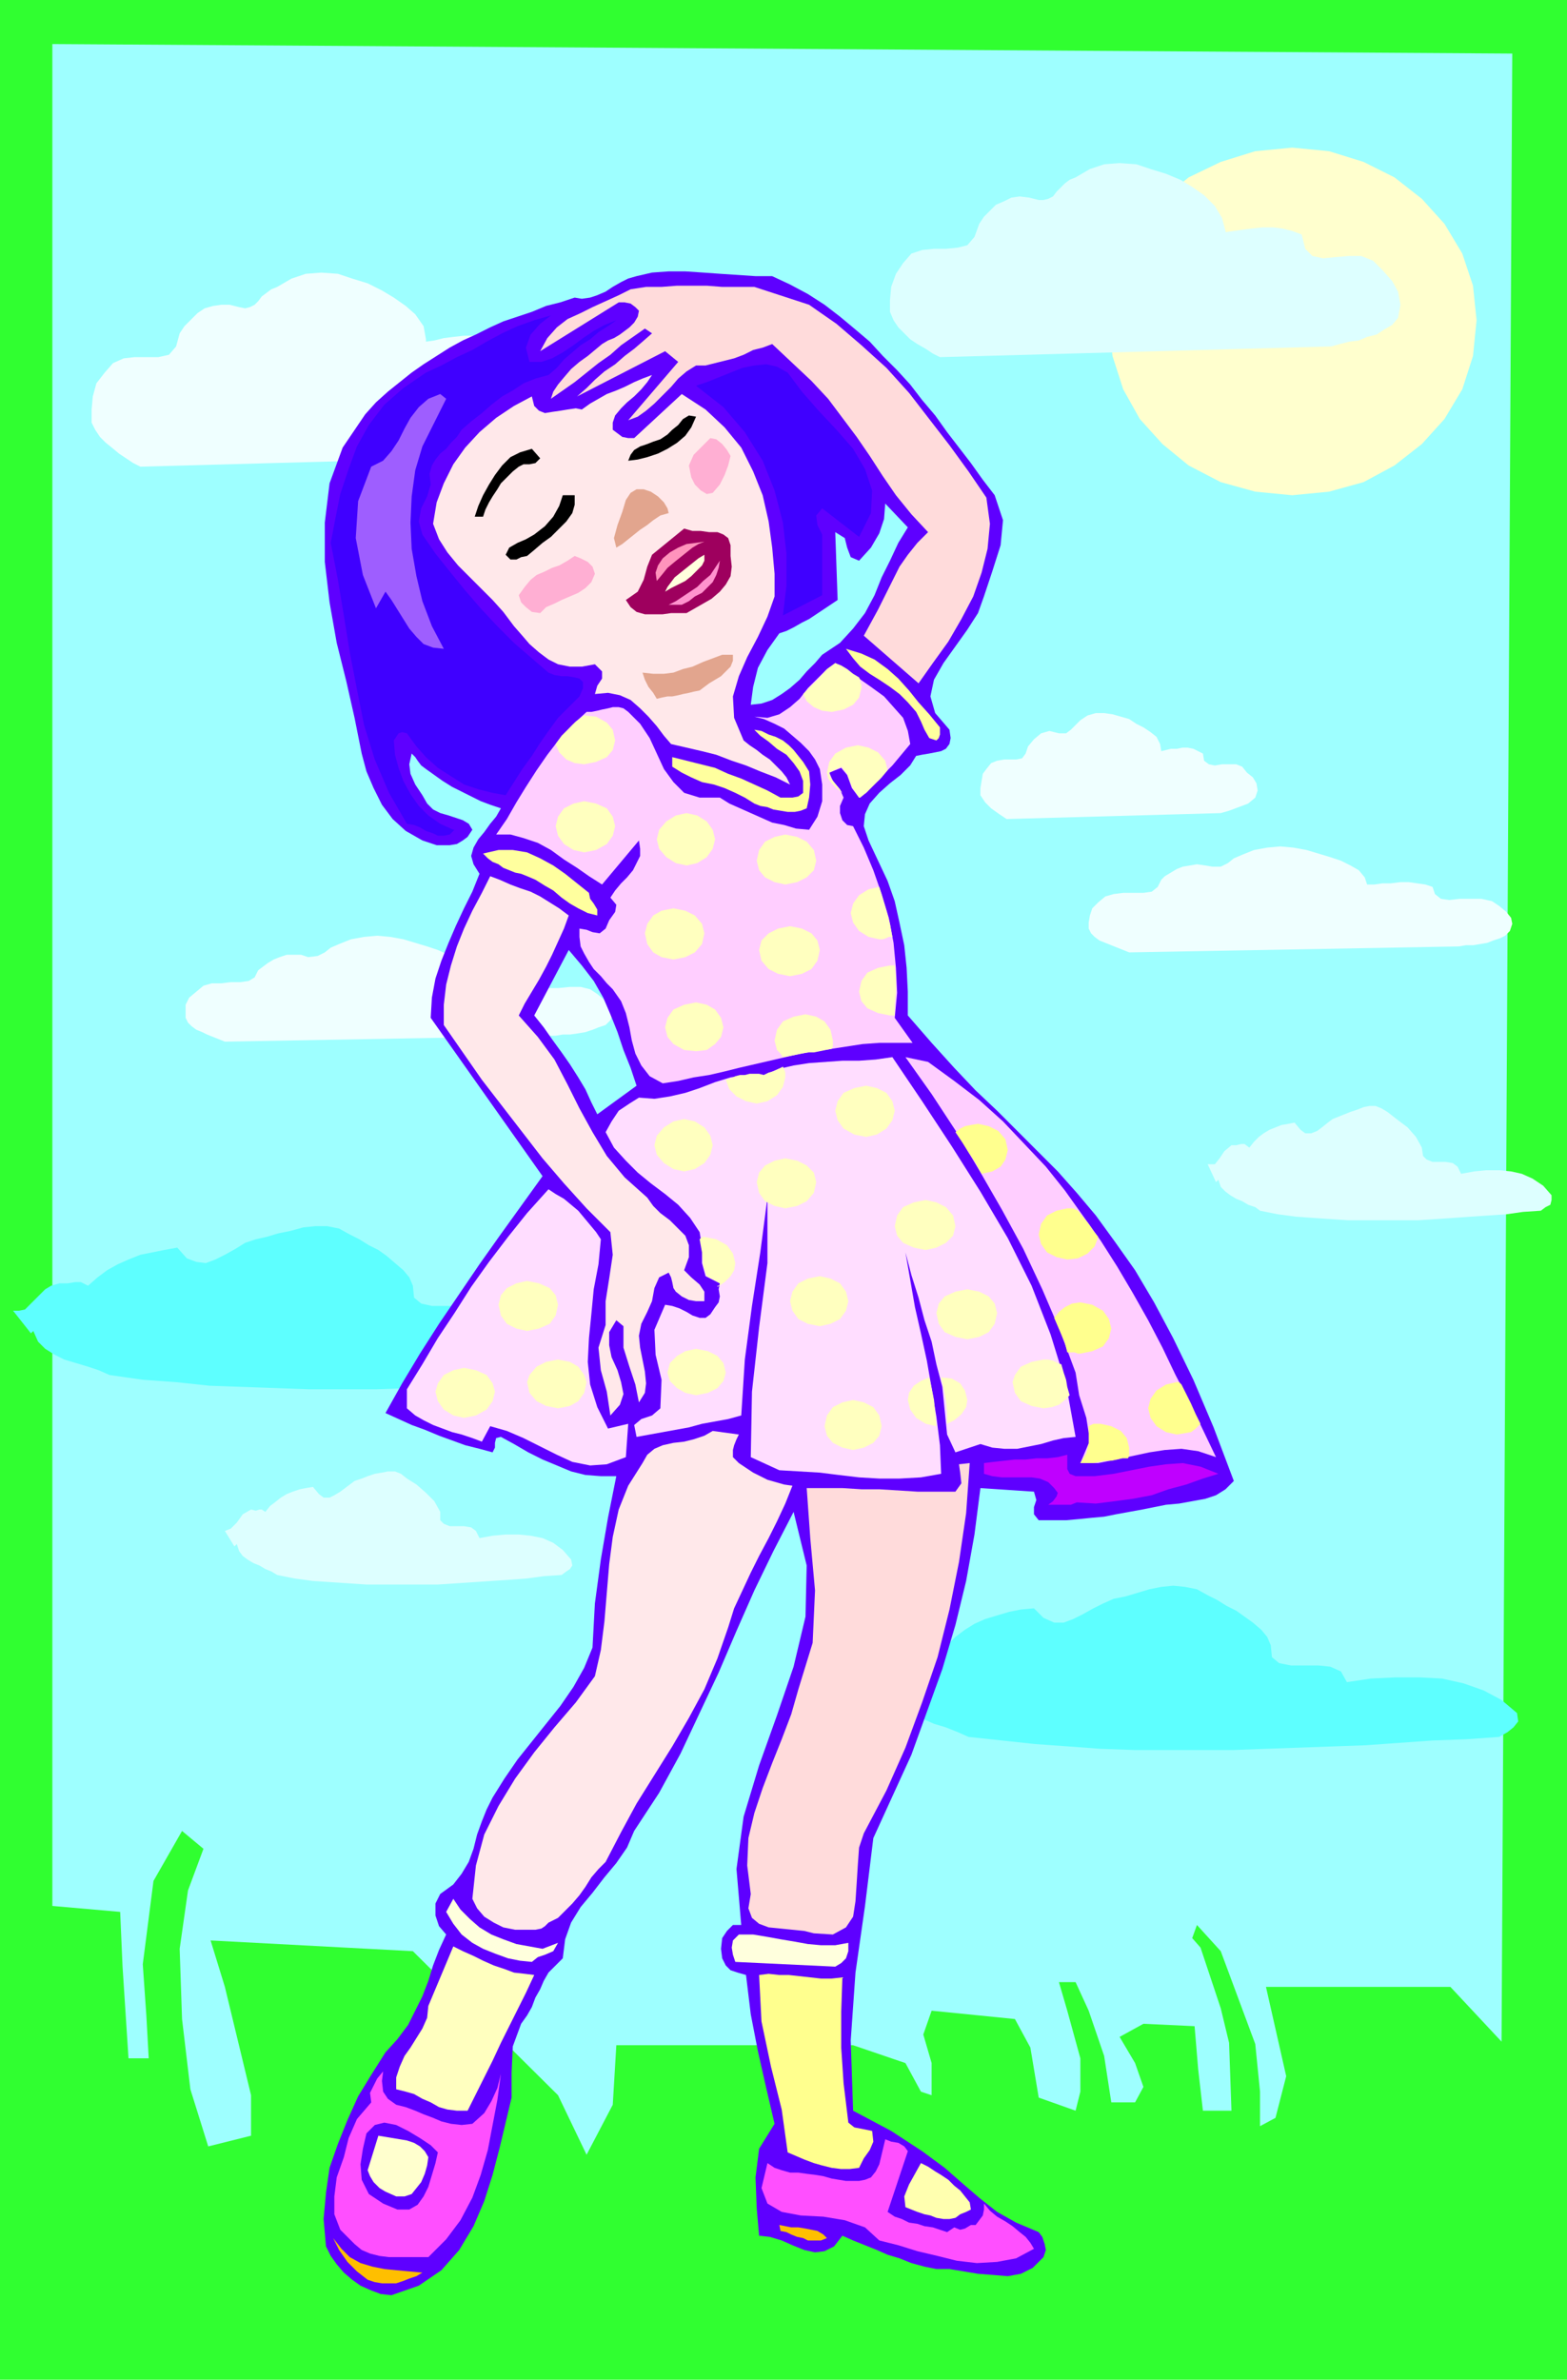
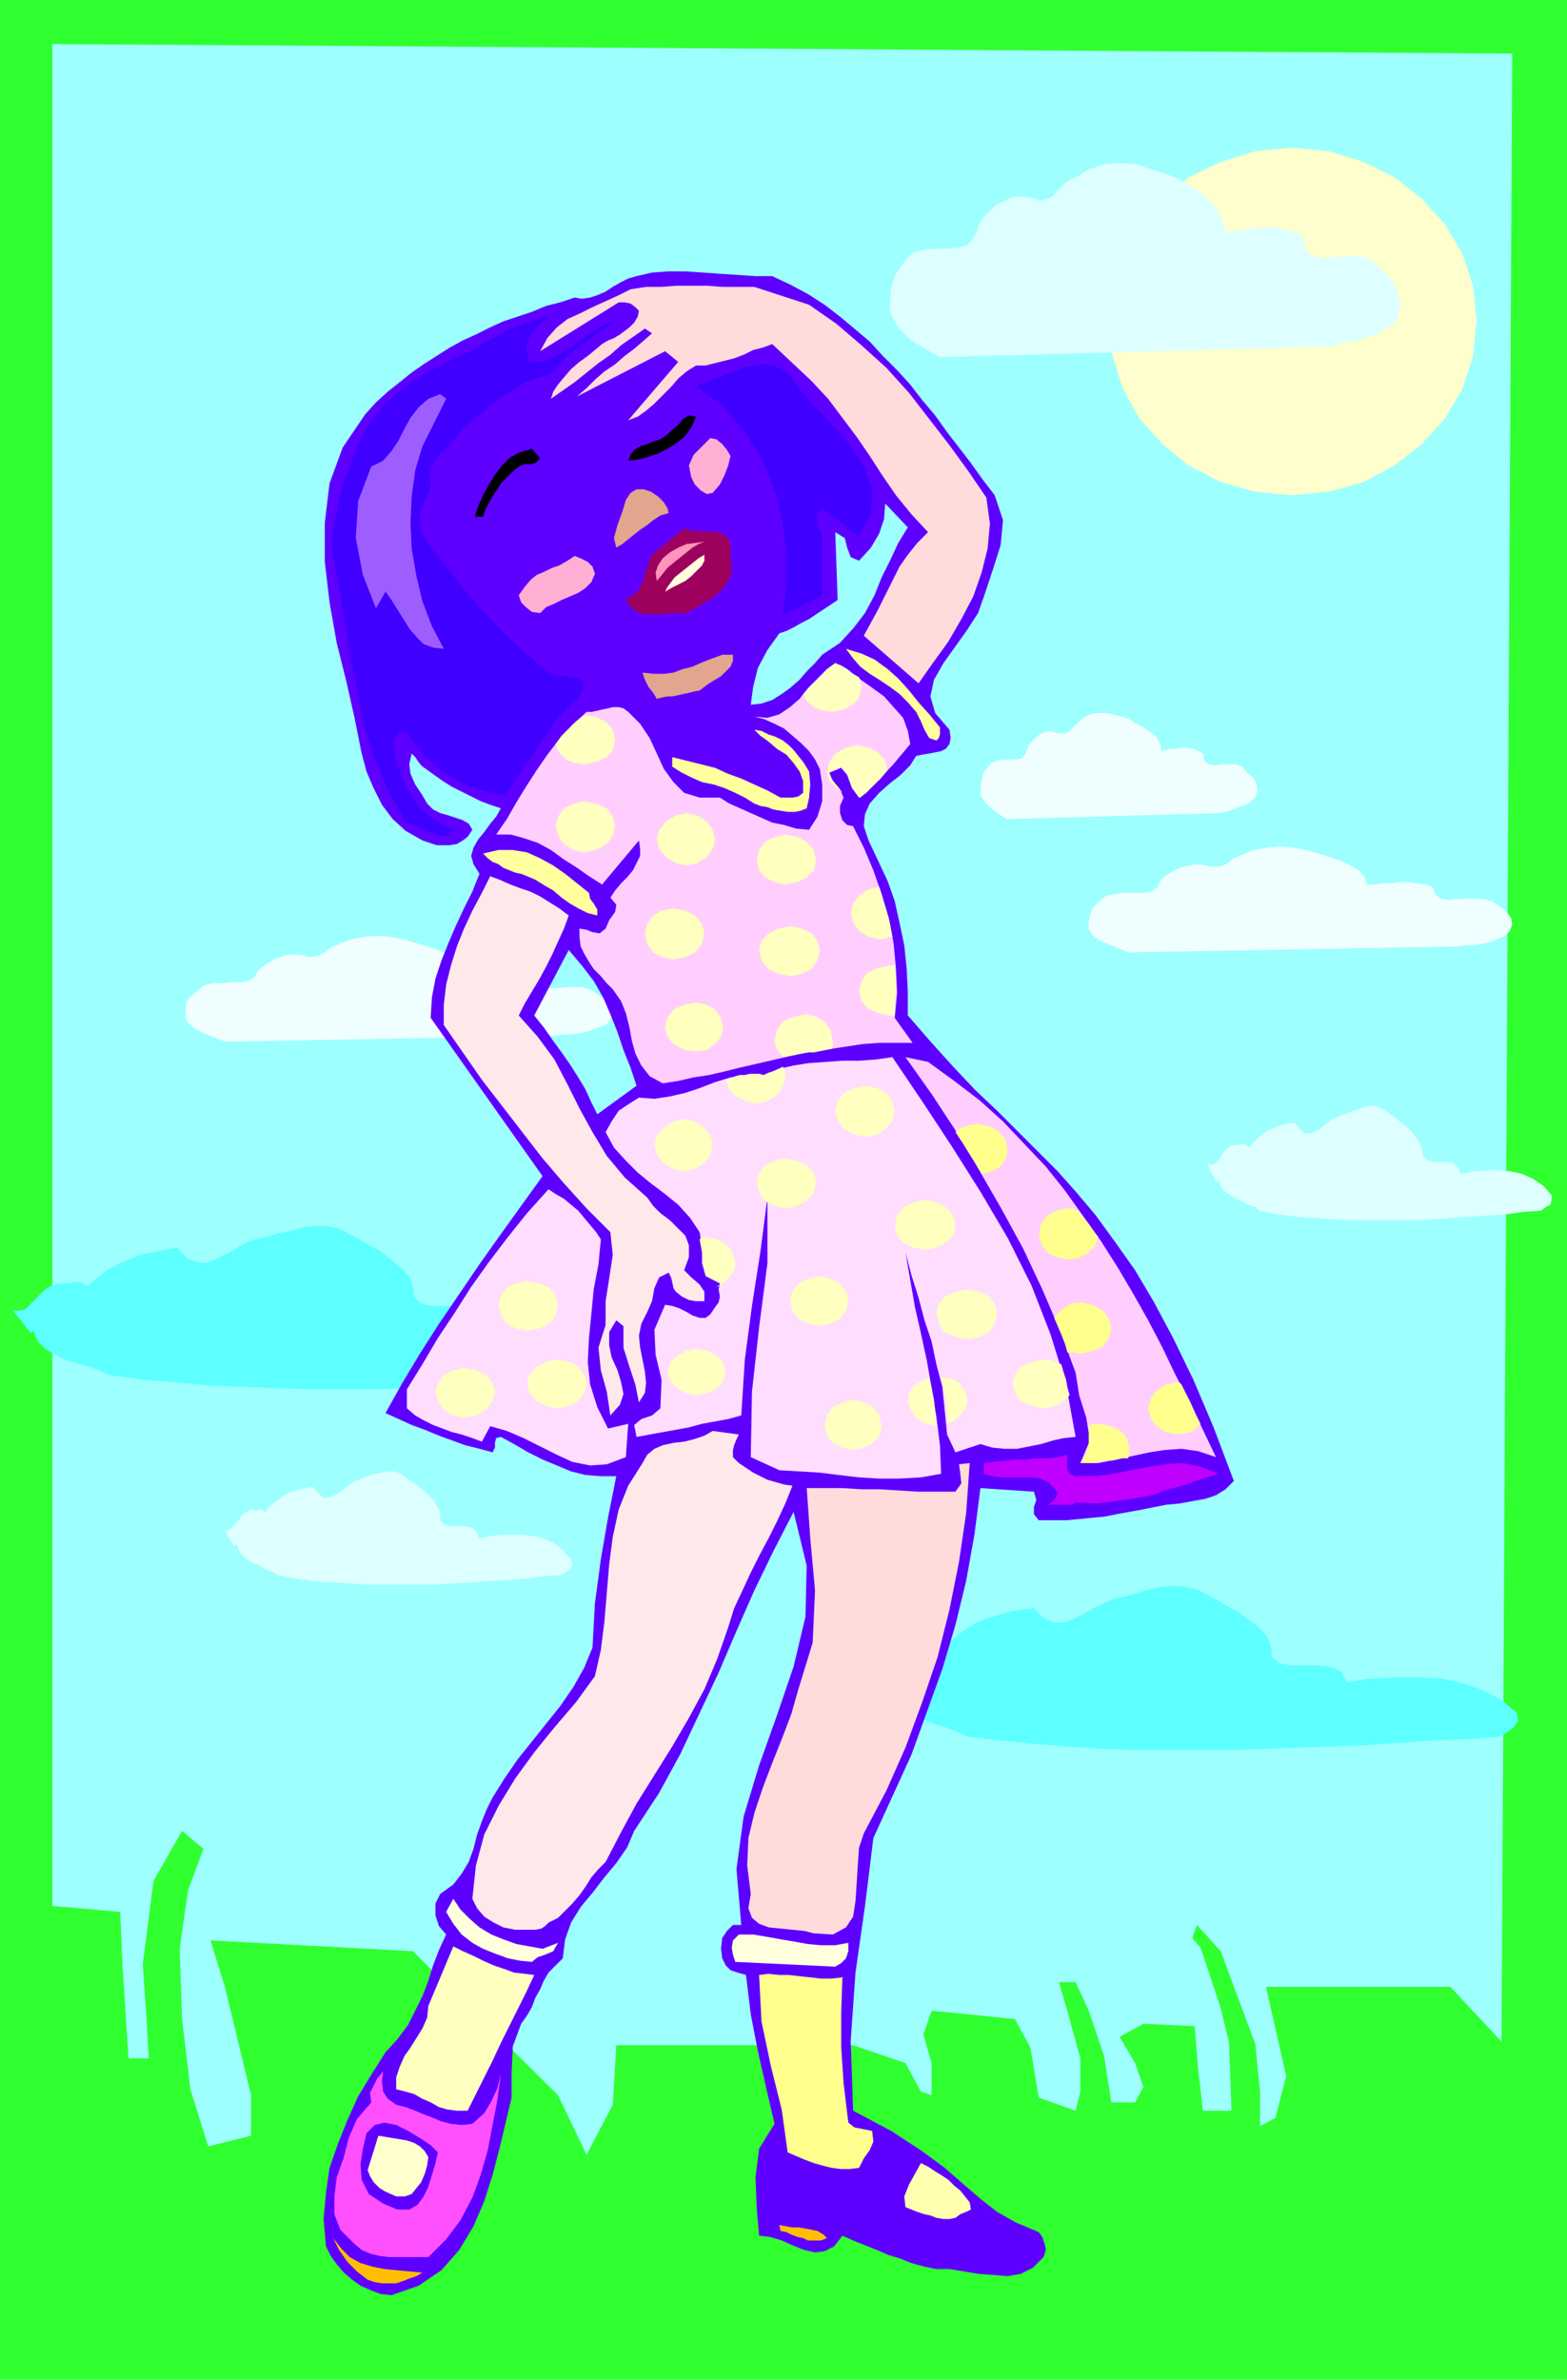
<svg xmlns="http://www.w3.org/2000/svg" fill-rule="evenodd" height="1.999in" preserveAspectRatio="none" stroke-linecap="round" viewBox="0 0 1317 1999" width="1.317in">
  <style>.pen1{stroke:none}.brush4{fill:#efffff}.brush6{fill:#5e00ff}.brush7{fill:#ffdbdb}.brush9{fill:#ffe8ea}.brush11{fill:#000}.brush12{fill:#ffafd3}.brush13{fill:#e2a58e}.brush16{fill:#ffd}.brush18{fill:#ffff9e}.brush19{fill:#ffceff}.brush20{fill:#ffffbf}.brush21{fill:#fdf}.brush22{fill:#ffff8e}.brush23{fill:#dff}.brush25{fill:#ff4fff}.brush26{fill:#ffffce}</style>
  <path class="pen1" style="fill:#30ff30" d="M0 0h1317v1999H0V0z" />
  <path class="pen1" style="fill:#9effff" d="m44 37 1227 8-9 1670-43-46h-155l17 75-9 35-13 7v-29l-4-40-29-78-20-22-4 11 7 8 17 51 7 29 2 57h-24l-4-35-3-36-43-2-20 11 13 22 7 20-7 13h-20l-6-39-13-38-11-24h-14l7 24 11 40v28l-4 16-31-11-7-42-13-24-70-7-7 20 7 24v27l-9-3-13-24-44-15H518l-3 50-22 42-24-50-122-121-170-9 12 39 22 91v34l-36 9-15-48-7-59-2-59 7-49 13-35-18-15-24 42-9 70 3 43 2 36h-17l-5-77-2-46-57-5V37z" />
-   <path class="pen1 brush4" d="M358 285v2l7-1 8-2 8-1 9-1h9l9 1 8 2 7 4 2 12 6 6 9 2 11-1 11-1h11l10 4 8 8 8 8 5 9 2 11-2 12-5 6-7 4-6 3-8 3-7 2-8 2-7 2-7 2-331 9-6-3-6-4-6-4-6-5-5-4-5-5-4-6-3-6v-11l1-11 3-11 7-9 7-8 9-4 9-1h20l9-2 6-7 3-11 4-6 6-6 5-5 6-4 7-2 7-1h7l8 2 5 1 4-1 4-2 3-3 3-4 4-3 4-3 5-2 12-7 12-4 13-1 14 1 12 4 13 4 12 6 10 6 10 7 8 7 7 10 2 11z" />
  <path class="pen1" d="m1068 1382 1 10 6 5 10 2h23l10 1 9 4 5 9 20-3 21-1h20l19 1 18 4 17 6 15 8 13 11 1 7-4 5-5 4-7 4-28 2-28 1-28 2-28 2-28 1-28 1-28 1-27 1h-84l-28-1-27-2-28-2-28-3-28-3-9-4-10-4-10-3-9-4-9-4-8-5-5-7-4-9-4 3-14-18h5l5-2 4-3 4-4 4-5 5-4 5-4 6-2h7l7-1h6l6 3 7-7 8-6 8-5 9-4 10-3 10-3 10-2 11-1 8 8 9 4h8l8-3 8-4 9-5 8-4 9-4 10-2 10-3 10-3 10-2 10-1 10 1 10 2 9 5 8 4 8 5 8 4 7 5 7 5 7 6 5 6 3 7zm-721-302 1 10 6 5 9 2h23l11 1 9 4 6 9 20-3 20-2h20l19 1 18 4 17 5 16 9 13 11v8l-3 5-5 3-6 3-28 2-29 2-28 2-28 1-28 2-28 1-28 1-28 1h-56l-28-1-28-1-28-1-28-3-28-2-28-4-9-4-9-3-10-3-10-3-8-4-8-5-6-6-4-9-2 2-15-19h5l5-1 4-4 4-4 4-4 5-5 5-3 7-2h7l6-1h5l6 3 8-7 8-6 9-5 9-4 10-4 10-2 10-2 11-2 8 9 8 3 8 1 8-3 8-4 9-5 8-5 9-3 9-2 10-3 10-2 11-3 10-1h10l10 2 9 5 8 4 8 5 8 4 7 5 7 6 7 6 5 6 3 7z" style="fill:#5effff" />
  <path class="pen1 brush4" d="M390 818v1l6-1h7l7-1 8-1h7l7 1 7 1 6 2 2 6 6 3 7 1h9l10-1h9l8 2 6 4 6 5 5 6 2 6-2 5-4 4-6 2-5 2-6 2-6 1-7 1h-6l-6 1-278 5-5-2-5-2-5-2-4-2-5-2-4-3-3-3-2-4v-11l3-6 6-5 6-5 7-2h8l8-1h8l7-1 5-3 3-6 4-3 4-3 5-3 5-2 6-2h12l6 2 8-1 6-3 5-4 7-3 10-4 11-2 11-1 11 1 11 2 10 3 10 3 9 3 9 4 7 4 4 6 2 6z" />
  <path class="pen1 brush6" d="m1037 1244-7 7-8 5-9 3-11 2-11 2-11 1-10 2-10 2-11 2-11 2-10 2-11 1-10 1-11 1h-23l-4-5v-6l2-6-2-7-45-3-5 39-7 39-9 37-11 37-13 36-13 36-16 35-16 35-7 57-8 56-4 57 2 59 32 17 26 17 19 14 16 14 14 12 14 11 16 9 19 8 3 4 2 6 1 5-2 6-9 9-10 5-11 2-12-1-13-1-12-2-12-2h-11l-10-2-11-3-10-4-10-3-9-4-10-4-10-4-9-4-7 9-8 4-8 1-9-2-10-4-9-4-10-3-9-1-2-23-1-26 3-24 13-21-7-30-7-31-6-31-4-33-7-2-6-2-4-4-3-6-1-8 1-9 4-6 5-5h7l-4-47 6-44 13-43 15-42 14-41 10-42 1-43-11-45-17 33-16 33-15 34-15 35-16 34-16 34-18 33-21 32-6 14-9 13-10 12-10 13-10 12-8 13-5 14-2 16-6 6-6 6-4 7-3 7-4 7-3 8-4 7-5 7-7 19-1 22v21l-5 21-5 21-6 23-7 22-9 21-12 20-15 17-19 13-23 8-9-1-8-3-9-4-7-5-7-6-6-7-5-7-4-8-2-23 2-22 3-21 7-20 8-20 9-20 11-18 12-19 10-11 9-12 6-12 6-12 5-13 4-13 5-13 6-13-6-7-3-9v-10l4-8 11-8 7-9 6-10 4-11 3-12 4-11 4-10 5-10 10-16 11-16 12-15 12-15 12-15 11-16 9-16 7-17 2-37 5-37 6-35 7-35h-13l-13-1-12-3-12-5-12-5-12-6-12-7-11-6-4 1-1 4v4l-2 4-11-3-12-3-11-4-11-4-12-5-11-4-11-5-11-5 14-25 15-25 16-25 17-25 17-25 17-24 18-25 18-25-94-133 1-17 3-16 5-15 6-15 6-14 7-15 7-14 6-15-5-8-2-7 2-7 4-7 5-6 5-7 5-6 4-7-9-3-8-3-8-4-8-4-8-4-8-5-7-5-7-5-4-3-3-4-2-3-3-3-2 9 1 8 4 9 6 9 4 7 5 5 6 3 7 2 6 2 6 2 5 3 3 5-4 6-4 3-5 3-6 1h-11l-6-2-6-2-14-8-11-10-9-12-7-14-6-14-4-15-3-15-3-15-7-31-8-32-6-34-4-34v-33l4-33 11-30 19-28 9-10 10-9 10-8 10-8 10-7 11-7 11-7 11-6 11-5 12-6 11-5 12-4 12-4 12-5 12-3 12-4 6 1 7-1 6-2 7-3 6-4 7-4 6-3 7-2 13-3 14-1h14l15 1 14 1 15 1 15 1h14l15 7 15 8 14 9 13 10 12 10 13 11 11 12 12 12 11 12 10 13 11 13 10 14 10 13 10 13 10 14 10 13 7 21-2 21-7 22-7 21-5 14-9 14-10 14-10 14-8 14-3 14 4 14 12 14 1 7-1 5-3 4-4 2-5 1-5 1-6 1-5 1-5 8-8 8-9 7-9 8-8 9-4 9-1 10 4 12 8 17 8 17 6 17 4 18 4 19 2 19 1 20v20l20 23 19 21 18 19 18 17 17 17 17 17 17 17 16 18 16 19 16 22 17 24 16 27 16 30 17 35 17 40 17 45zM535 912l-5-15-6-15-5-15-6-15-6-14-8-14-10-13-11-13-29 55 8 10 7 10 8 11 7 10 7 11 6 10 5 11 5 10 33-24zm228-469-19-20-1 13-4 12-7 12-10 11-7-3-3-8-2-8-8-5 2 57-6 4-6 4-6 4-6 4-6 3-7 4-6 3-6 2-10 14-8 15-4 16-2 15 9-1 9-3 8-5 7-5 8-7 6-7 7-7 6-7 15-10 11-12 10-13 8-15 6-15 7-14 7-15 8-13z" />
  <path class="pen1 brush7" d="m680 256 23 16 21 18 21 19 19 21 17 22 17 22 16 22 15 22 3 22-2 21-5 20-7 20-10 19-11 19-13 18-12 17-46-40 6-11 6-11 6-12 6-12 6-12 7-10 8-10 9-9-14-15-13-16-11-16-11-17-11-16-12-16-12-16-14-15-33-31-8 3-8 2-8 4-8 3-8 2-8 2-8 2h-8l-8 5-7 6-6 7-7 7-7 7-7 6-7 5-8 3 42-49-11-9-74 38 8-7 7-7 8-7 9-6 8-7 8-6 7-6 8-7-6-4-10 7-10 7-9 8-10 7-10 8-10 8-10 7-10 7 2-6 4-6 5-6 6-7 7-6 7-5 6-5 6-5 5-3 5-2 5-3 4-3 4-3 4-4 3-5 1-5-3-3-4-3-5-1h-5l-66 41 6-11 8-9 9-7 11-5 10-5 11-5 11-5 10-5 13-2h13l13-1h25l13 1h27l46 15z" />
  <path class="pen1" d="m463 265-9 7-8 9-4 11 3 12h10l9-3 9-5 9-6 8-6 9-6 9-5 10-4-7 5-8 5-7 6-8 5-7 6-7 6-6 7-7 6-11 3-10 4-9 6-9 5-9 7-8 7-9 7-8 7-4 6-5 5-4 5-5 4-4 5-3 5-2 7 1 9-3 10-5 10-2 11 3 11 11 16 12 15 13 16 13 15 14 15 14 14 15 13 14 12 5 2 6 1h5l6 1 4 1 3 3v5l-3 7-9 9-9 9-8 11-7 10-7 11-8 11-7 11-7 11-11-2-12-3-12-4-11-7-11-7-10-9-8-9-8-11-4-1-3 1-2 3-2 3 1 12 3 11 4 11 6 11 7 10 8 8 10 7 11 5h1l-4 4-5 1h-5l-4-2-6-2-5-3-5-2-6-1-15-26-12-28-9-29-6-30-6-31-5-31-5-30-6-31 4-21 4-20 7-21 7-19 10-18 13-17 16-14 19-13 13-6 13-7 13-6 12-7 13-7 13-6 14-5 14-4zm199 48 12 16 14 16 15 16 14 16 10 17 6 18-1 19-10 20-31-24-5 6 1 8 4 8v51l-33 17 3-25v-27l-3-26-7-27-10-25-15-24-18-21-23-18 9-3 10-4 10-4 10-4 10-2 10-1 9 2 9 5z" style="fill:#3f00ff" />
-   <path class="pen1 brush9" d="m548 315-4 6-5 6-6 6-6 5-5 5-5 6-2 6v6l4 3 4 3 5 1h5l40-37 20 13 16 15 14 17 10 20 8 20 5 22 3 22 2 22v19l-6 17-8 17-9 17-7 16-5 17 1 18 8 19 5 4 6 4 5 4 6 4 5 5 5 5 4 5 3 6-12-6-13-5-12-5-12-4-13-5-12-3-13-3-13-3-6-7-6-8-7-8-7-7-8-7-9-4-10-2-11 1 2-7 4-6v-6l-6-6-11 2h-10l-10-2-8-4-8-6-8-7-6-7-7-8-9-12-9-10-10-10-10-10-9-9-9-11-7-11-5-13 3-18 6-16 8-16 10-14 12-13 14-12 15-10 15-8 2 8 4 4 5 2 6-1 7-1 6-1 7-1 5 1 7-5 7-4 7-4 8-3 7-3 8-4 7-3 8-3z" />
  <path class="pen1" style="fill:#9e5eff" d="m355 375-6 20-3 22-1 22 1 22 4 23 5 21 8 21 10 19-9-1-8-3-6-6-6-7-5-8-5-8-5-8-5-7-8 14-11-28-6-31 2-31 11-29 10-5 7-8 6-9 5-10 5-9 7-9 8-7 10-4 5 4-20 40z" />
  <path class="pen1 brush11" d="m585 350-4 9-5 7-7 6-8 5-8 4-9 3-8 2-8 1 2-5 3-4 5-3 6-2 5-2 6-2 6-4 4-4 5-4 4-5 5-3 6 1z" />
  <path class="pen1 brush12" d="m614 383-2 8-3 8-4 8-6 7-5 1-5-3-5-5-3-6-2-10 4-9 7-7 7-7 5 1 5 4 4 5 3 5z" />
  <path class="pen1 brush11" d="m454 385-4 4-5 1h-5l-4 2-5 4-5 5-5 5-3 5-4 6-3 5-3 6-2 6h-7l3-9 4-9 5-9 5-8 6-8 7-7 8-4 10-3 7 8z" />
  <path class="pen1 brush13" d="m562 431-7 2-6 4-5 4-6 4-5 4-5 4-5 4-5 3-2-8 3-11 4-11 3-10 4-6 5-3h6l6 2 6 4 5 5 3 5 1 4z" />
-   <path class="pen1 brush11" d="M483 416v8l-2 7-5 7-6 6-7 7-7 5-7 6-6 5-5 1-4 2h-5l-4-4 3-6 7-4 7-3 7-4 9-7 7-8 5-9 3-9h10z" />
  <path class="pen1" style="fill:#9e005e" d="m614 467 1 9-1 8-4 7-5 6-7 6-7 4-7 4-7 4h-13l-7 1h-15l-7-2-5-4-4-6 10-7 5-10 3-11 4-10 27-22 7 2h7l7 1h7l5 2 4 3 2 6v9z" />
  <path class="pen1" style="fill:#ff93bc" d="m592 455-5 2-5 3-5 4-5 4-5 4-6 5-4 5-5 6-1-7 2-6 4-6 6-5 7-4 7-3 8-1 7-1z" />
  <path class="pen1 brush16" d="m559 497 2-4 3-4 3-4 5-4 5-4 5-4 5-4 5-3v5l-2 4-4 4-5 5-5 4-6 3-6 3-5 3z" />
  <path class="pen1 brush12" d="m500 482-3 7-5 5-6 4-7 3-7 3-6 3-7 3-5 5-7-1-5-4-4-4-2-6 5-7 5-6 5-4 7-3 6-3 6-2 7-4 6-4 5 2 6 3 4 4 2 6z" />
-   <path class="pen1" style="fill:#ff93ce" d="M573 508h-11l6-3 6-4 6-4 6-4 5-5 6-5 4-6 4-6-1 6-2 6-3 6-4 4-5 5-6 3-5 4-6 3z" />
  <path class="pen1 brush4" d="m976 631 4-1 4-1h5l5-1h4l5 1 4 2 4 2 1 6 4 3 5 1 6-1h12l5 2 4 5 5 4 3 5 1 6-2 6-6 5-8 3-8 3-7 2-180 5-6-4-7-5-5-5-4-6v-6l1-6 1-6 3-4 4-5 5-2 6-1h10l5-1 3-4 2-6 5-6 6-5 7-2 8 2h6l4-3 4-4 4-4 6-4 7-2h7l7 1 7 2 7 2 6 4 6 3 6 4 5 4 3 6 1 6zm173 112h6l7-1h7l8-1h7l7 1 7 1 6 2 2 6 5 4 7 1 9-1h18l9 2 6 4 6 5 4 5 1 5-2 6-4 4-4 2-6 2-5 2-6 1-6 1h-6l-6 1-277 5-5-2-5-2-5-2-5-2-5-2-4-3-3-3-2-4v-5l1-6 2-6 5-5 6-5 7-2 8-1h17l7-1 5-4 3-6 3-3 5-3 5-3 5-2 6-1 6-1 7 1 6 1h7l6-3 5-4 7-3 10-4 11-2 11-1 11 1 11 2 10 3 10 3 9 3 8 4 7 4 5 6 2 6z" />
  <path class="pen1 brush18" d="M790 611v6l-1 3-2 2-6-2-4-7-3-7-4-8-7-8-7-7-8-6-9-6-8-5-8-6-6-7-6-8 13 4 11 5 11 8 9 8 9 10 8 10 9 10 9 11z" />
  <path class="pen1 brush13" d="M616 550v5l-2 5-4 4-4 4-5 3-5 3-4 3-4 3-5 1-4 1-5 1-4 1-5 1h-4l-5 1-4 1-3-5-4-5-3-6-2-6 9 1h9l8-1 8-3 8-2 9-4 8-3 8-3h9z" />
  <path class="pen1 brush19" d="m765 625-5 6-5 6-5 6-6 6-5 6-6 5-5 6-6 4-6-8-4-11-5-6-10 4 3 7 6 7 3 7-3 7v6l2 6 4 4 5 1 9 18 8 19 7 20 6 20 4 21 2 21 1 21-2 21 15 21h-28l-14 1-13 2-13 2-13 2-13 2-13 3-13 3-13 3-13 3-12 3-13 3-13 2-13 3-13 2-11-6-7-9-5-10-3-11-2-11-3-12-4-10-7-10-5-5-5-6-6-6-4-6-4-7-3-6-1-8v-7l6 1 5 2 6 1 5-4 3-7 5-7 1-6-5-6 4-6 5-6 5-5 5-6 3-6 3-6v-6l-1-7-31 37-11-7-10-7-11-7-11-8-11-6-12-4-11-3h-12l9-13 8-14 8-13 9-14 9-13 10-13 11-12 12-11h4l5-1 4-1 5-1 4-1h5l4 1 4 3 10 10 8 12 6 13 6 13 8 11 9 9 13 4h17l8 5 9 4 9 4 9 4 9 4 10 2 10 3 11 1 7-11 4-13v-14l-2-13-4-8-5-7-7-7-7-6-7-6-8-4-9-4-8-2 11 1 10-3 9-6 8-7 7-9 8-8 7-7 8-6 10 6 10 7 10 7 11 8 8 9 8 9 4 11 2 11z" />
  <path class="pen1 brush20" d="m491 601 10 1 9 5 5 6 2 9-2 8-5 6-9 4-10 2-8-1-7-3-6-6-3-7 5-7 6-6 6-6 7-5zm259 186h-3l-2 1-3 1h-3l-9-2-8-5-5-7-2-8 2-8 5-7 8-5 9-2 3 10 3 10 3 11 2 11zm-29-161 9 2 8 4 6 7 2 8-5 6-6 6-6 6-6 5h-1l-6-9-4-11-5-6-10 5 1 4 3 4 4 5 3 4-5-4-4-4-3-4-1-5 2-9 5-7 9-5 10-2zm-19-69 5 2 5 3 5 4 5 3 1 2v2l1 2v3l-2 8-5 6-8 4-10 2-8-1-7-3-6-5-3-6 7-7 7-7 6-7 7-5zm-25 295 9 2 7 4 5 7 2 9v5l-1 2-5 1-5 1-5 1h-5l-5 1-5 1-5 1-6 1-2-3-3-3-1-4-1-4 2-9 5-7 9-4 10-2zm71-41h4l1 11v10l-1 11v10h-4l-10-2-9-4-5-6-2-8 2-9 5-7 9-4 10-2z" />
  <path class="pen1 brush18" d="m675 640 5 8 1 11-1 11-2 9-5 2-5 1h-6l-6-1-6-1-5-2-6-1-5-2-8-5-8-4-9-4-9-3-10-2-9-4-8-4-8-5v-8l12 3 12 3 12 3 11 5 11 4 11 5 11 5 11 6h10l5-1 4-3v-10l-3-8-5-7-6-7-8-5-7-6-7-5-5-5 6 1 6 3 6 2 6 3 5 4 4 4 4 5 4 5zM502 769l-8-2-8-4-7-4-7-5-7-6-7-4-8-5-7-3-5-2-5-1-5-2-5-2-4-3-5-2-4-3-4-4 13-3h12l12 2 11 5 11 6 10 7 10 8 10 8 1 5 3 4 3 5v5z" />
  <path class="pen1 brush9" d="m478 769-4 11-5 11-5 11-5 10-6 11-6 10-6 10-5 10 16 18 14 19 11 21 10 20 11 20 12 20 15 18 19 17 5 7 6 6 8 6 7 7 6 6 3 8v10l-4 11 6 6 7 6 4 6v8h-7l-6-1-6-3-5-4-2-3-1-5-1-4-2-4-8 4-4 9-2 11-4 9-5 10-2 10 1 10 2 10 2 10 1 10-1 8-5 8-3-15-5-15-5-16v-18l-6-5-6 10v11l2 10 5 11 3 10 2 10-3 9-8 9-3-20-5-18-2-19 6-19v-20l3-19 3-20-2-19-20-20-19-21-18-21-17-22-17-22-17-22-16-23-16-23v-17l2-17 4-16 5-16 6-15 7-15 8-15 7-14 8 3 9 4 8 3 9 3 8 4 8 5 8 5 8 6z" />
  <path class="pen1 brush21" d="m750 888 25 37 25 38 24 38 23 39 20 40 16 41 13 42 8 44-10 1-9 2-10 3-10 2-10 2h-11l-10-1-10-3-21 7-7-15-2-20-2-20-5-19-4-19-6-18-5-19-6-19-5-19 4 23 4 23 5 22 5 23 4 23 4 24 3 24 1 24-17 3-18 1h-17l-17-1-17-2-16-2-17-1-17-1-24-11 1-55 6-54 7-54v-55l-6 46-7 45-6 45-3 47-11 3-11 2-11 2-11 3-11 2-11 2-11 2-11 2-2-10 6-5 9-3 7-6 1-24-5-21-1-21 9-21 6 1 6 2 6 3 5 3 6 2h5l4-3 4-6 3-4 1-5-1-6 1-5-12-6-3-11v-14l-2-12-8-12-10-11-11-9-12-9-11-9-10-10-10-11-7-13 5-9 6-9 9-6 8-5 13 1 13-2 13-3 12-4 13-5 13-4 14-2h14l12-5 13-3 13-2 14-1 14-1h14l14-1 14-2z" />
  <path class="pen1 brush20" d="M877 1142h4l4 1 4 2 3 1 2 7 2 6 1 6 2 7-4 4-5 4-6 2-7 1-10-2-9-4-5-7-2-9 2-6 5-7 9-4 10-2zm-86 15 9 1 7 4 4 6 2 8-1 6-4 6-6 5-6 3v-10l-1-10-2-10-2-9zm-4 41-9-2-8-5-5-7-2-8 1-6 4-6 6-4 7-3 2 9 2 10 1 11 1 11zM658 896l1 2 1 3v4l-2 8-5 7-8 5-9 2-9-2-8-4-6-6-3-8 4-1 4-2 4-1h4l4-1h8l4 1 4-2 4-1 4-2 4-2zm-66 143 10 2 9 5 5 7 2 8-1 6-3 5-5 5-6 4v-1h1l1-1v-1l-11-6-3-9-1-11-2-11 1-1 2-1h1z" />
  <path class="pen1 brush19" d="m780 892 22 16 21 16 20 18 18 19 18 19 16 20 15 21 15 21 14 22 13 22 13 23 12 23 11 23 12 23 11 23 11 23-15-5-14-2-14 1-13 2-14 3-14 3-15 3h-15l8-19-3-19-6-19-3-19-13-35-15-35-16-34-18-33-19-33-19-32-21-32-22-31 19 4z" />
  <path class="pen1 brush22" d="m908 1094 10 2 9 5 5 7 2 8-2 8-5 7-9 4-10 2h-2l-3-1h-6l-2-8-3-7-3-7-3-7 4-5 5-4 6-3 7-1zm-11-79h5l2 1 2 1 4 5 5 6 4 6 4 5-3 8-6 6-8 4-9 1-9-2-8-4-5-7-2-8 2-9 5-7 8-4 9-2zm-75-71 9 2 8 4 6 7 2 9-2 8-4 6-7 4-9 2-5-9-6-9-5-8-6-9 4-3 4-2 5-1 6-1zm167 217h2l1 1 1 1 4 8 4 8 4 9 4 8-4 4-4 3-6 1-6 1-9-2-8-5-5-7-2-8 2-8 5-7 8-5 9-2zm-64 35 9 2 8 4 5 6 2 8v7l-1 2h-5l-4 1-5 1h-5l-5 1-5 1h-11l5-8 2-8v-15l2-1 2-1h6z" />
  <path class="pen1 brush23" d="M370 1270v7l3 3 5 2h12l6 1 4 3 3 6 11-2 11-1h11l10 1 10 2 9 4 8 6 7 8 1 5-2 3-3 2-4 3-15 1-15 2-14 1-15 1-15 1-15 1-15 1h-60l-15-1-15-1-15-1-15-2-15-3-5-3-5-2-5-3-5-2-5-3-4-3-3-4-2-6-2 2-8-13 5-2 5-5 5-7 7-4 4 1 3-1h2l3 2 4-5 4-3 5-4 5-3 5-2 6-2 5-1 6-1 5 6 4 3h5l4-2 5-3 4-3 4-3 4-3 6-2 5-2 6-2 6-1 5-1h6l5 2 5 4 8 5 8 7 7 7 5 9zm825-306 1 7 3 3 5 2h11l6 1 4 3 3 6 11-2 10-1h11l10 1 9 2 9 4 9 6 7 8v4l-1 4-4 2-4 3-15 1-14 2-15 1-15 1-14 1-15 1-15 1h-59l-15-1-15-1-14-1-15-2-15-3-4-3-6-2-5-3-5-2-5-3-4-3-4-4-2-6-2 2-7-15h6l4-5 4-6 6-5h4l4-1h3l4 3 4-5 4-4 4-3 5-3 5-2 5-2 6-1 5-1 5 6 4 3h5l5-2 4-3 5-4 4-3 5-2 5-2 5-2 6-2 5-2 5-1h5l5 2 5 3 9 7 8 6 7 8 5 9z" />
  <path class="pen1 brush21" d="m505 1041-2 21-4 21-2 21-2 20-1 20 2 19 6 19 9 18 17-4-2 28-16 6-14 1-15-3-13-6-14-7-14-7-14-6-14-4-7 13-8-3-9-3-8-2-8-3-8-3-8-4-7-4-7-6v-16l13-21 13-22 14-21 14-22 15-21 16-21 16-20 18-20 6 4 7 4 6 5 6 5 5 6 5 6 5 6 4 6z" />
  <path class="pen1 brush9" d="m621 1205-2 4-2 5-1 4v6l5 5 6 4 6 4 6 3 6 3 7 2 7 2 7 1-6 15-7 15-7 14-8 15-7 14-7 15-7 15-5 16-9 26-11 26-13 24-14 24-15 24-15 24-13 24-13 25-6 6-6 7-5 8-5 7-6 7-6 6-6 6-8 4-3 3-3 2-5 1h-17l-5-1-5-1-8-4-8-5-6-7-4-8 3-28 7-26 12-24 14-23 16-22 17-21 18-21 16-22 5-22 3-24 2-24 2-24 3-23 5-23 8-20 12-19 4-7 6-5 7-3 9-2 9-1 8-2 9-3 7-4 22 3z" />
  <path class="pen1" style="fill:#bf00ff" d="M897 1222v12l2 4 5 2h16l16-2 15-3 15-3 14-2 14-1 15 3 15 6-13 4-14 5-15 4-14 5-16 3-15 2-16 2-16-1-5 2h-19l4-3 3-4 1-3-3-4-5-5-7-3-7-1h-25l-8-1-7-2v-9l8-1 9-1 9-1h9l9-1h9l9-1 8-2z" />
  <path class="pen1 brush7" d="m815 1229-3 42-6 41-8 40-10 40-13 38-14 38-16 36-19 36-4 12-1 14-1 16-1 15-2 13-6 9-11 6-16-1-8-2-10-1-10-1-10-1-8-3-6-5-3-8 2-12-3-24 1-23 5-21 7-21 8-21 8-20 8-21 6-21 12-39 2-44-4-44-3-42h30l16 1h15l16 1 16 1h32l5-7-1-9-1-7 9-1z" />
  <path class="pen1 brush16" d="m456 1637 13-5-4 7-7 3-6 2-5 4-10-1-10-2-11-4-10-4-9-5-9-7-7-9-6-10 6-11 6 9 8 8 8 7 10 6 10 4 11 4 11 2 11 2zm257-5v7l-2 6-4 4-5 3-84-4-2-6-1-6 1-6 5-5h12l12 2 11 2 12 2 11 2 11 1h12l11-2z" />
  <path class="pen1 brush20" d="m449 1659-7 15-7 14-7 14-7 14-7 15-7 14-7 14-7 14h-9l-8-1-7-2-7-4-7-3-7-4-7-2-8-2v-10l3-9 4-9 5-7 5-8 5-8 4-9 1-10 21-50 8 4 9 4 8 4 9 4 9 3 8 3 9 1 8 1z" />
  <path class="pen1 brush22" d="m708 1661-1 29v30l2 30 4 33 5 4 5 1 5 1 5 1 1 9-3 7-5 7-4 8-8 1h-7l-8-1-8-2-7-2-8-3-7-3-7-3-5-36-9-36-8-38-2-39 8-1 9 1h8l9 1 9 1 9 1h9l9-1z" />
  <path class="pen1 brush25" d="m333 1768 8 2 8 3 7 3 8 3 7 3 8 2 9 1 9-1 10-9 6-10 5-11 3-12-3 22-4 21-4 21-6 21-7 19-10 19-12 16-15 15h-33l-8-1-8-2-7-3-6-5-12-12-5-13v-15l2-16 6-17 4-16 7-16 12-14-1-8 3-6 3-6 5-6-1 8 1 9 4 6 7 5z" />
  <path class="pen1 brush6" d="m368 1808-2 9-3 10-3 10-4 8-5 7-7 4h-10l-12-5-12-8-6-12-1-13 2-13 3-13 7-7 8-2 10 2 10 5 10 6 9 6 6 6z" />
  <path class="pen1 brush26" d="m360 1812-1 7-2 7-3 7-4 5-4 5-6 2h-7l-9-4-5-3-5-5-3-5-2-5 9-29 6 1 6 1 6 1 6 1 6 2 5 3 4 4 3 5z" />
-   <path class="pen1 brush25" d="m763 1807-17 51 6 4 6 2 6 3 7 1 6 2 7 1 6 2 6 2 6-4 5 2 4-1 5-3h4l3-4 3-4 1-5v-5l5 6 6 5 7 4 6 4 6 5 5 4 4 5 3 5-15 8-16 3-17 1-17-2-16-4-17-4-16-5-16-4-12-11-17-6-18-3-19-1-16-3-12-7-5-13 5-21 6 4 6 2 7 2h7l7 1 8 1 6 1 7 2 6 1 6 1h11l5-1 5-2 4-5 3-6 5-21 5 2 6 1 5 3 3 4z" />
  <path class="pen1" style="fill:#ffffaf" d="m815 1850 1 6-4 2-5 2-4 3-5 1h-5l-6-1-5-2-5-1-6-2-5-2-5-2-1-9 4-10 5-9 5-9 6 3 6 4 5 3 6 4 5 5 5 4 4 5 4 5z" />
  <path class="pen1" d="m695 1880-5 2h-11l-4-2-5-1-5-2-4-2-5-1-1-5 5 1 5 1h6l6 1 5 1 5 1 5 3 3 3zm-340 29-5 3-6 2-5 2-6 2h-12l-6-1-6-2-9-7-8-8-7-10-5-10 7 9 7 7 9 5 10 3 10 2 10 1 11 1 11 1z" style="fill:#ffbf00" />
  <path class="pen1 brush20" d="m728 912 9 2 8 4 5 7 2 8-2 8-5 7-8 5-9 2-10-2-9-5-5-7-2-8 2-8 5-7 9-4 10-2zm50 96 9 2 8 4 6 7 2 9-2 8-6 6-8 4-9 2-10-2-9-4-5-6-2-8 2-9 5-7 9-4 10-2zm-118-35 10 2 8 4 6 6 2 8-2 9-6 7-8 4-10 2-9-2-8-4-5-7-2-9 2-8 5-6 8-4 9-2zm29 99 9 2 8 4 5 7 2 8-2 8-5 7-8 4-9 2-10-2-8-4-5-7-2-8 2-8 5-7 8-4 10-2zm124 11 10 2 8 4 5 6 2 8-2 9-5 7-8 4-10 2-10-2-9-4-5-7-2-9 2-8 5-6 9-4 10-2zm-96 93 9 2 8 4 5 7 2 9-2 8-5 6-8 4-9 2-9-2-8-4-5-6-2-8 2-9 5-7 8-4 9-2zM575 940l9 2 8 5 5 7 2 8-2 8-5 7-8 5-9 2-9-2-8-5-6-7-2-8 2-8 6-7 8-5 9-2zm-132 136 10 2 9 4 5 6 2 8-2 9-5 7-9 4-10 2-9-2-8-4-5-7-2-9 2-8 5-6 8-4 9-2zm26 66 10 2 7 4 5 7 2 6-2 9-5 7-7 4-10 2-10-2-8-4-6-7-2-9 2-6 6-7 8-4 10-2zm-79 7 10 2 9 4 5 7 2 7-2 8-5 7-9 5-10 2-9-2-8-5-5-7-2-8 2-7 5-7 8-4 9-2zm195-16 10 2 8 4 5 6 2 8-2 7-5 6-8 4-10 2-9-2-7-4-6-6-2-7 2-8 6-6 7-4 9-2zm-94-460 10 2 9 4 5 7 2 8-2 8-5 7-9 5-10 2-9-2-8-5-5-7-2-8 2-8 5-7 8-4 9-2zm86 10 9 2 8 5 5 7 2 8-2 8-5 7-8 5-9 2-9-2-8-5-6-7-2-8 2-8 6-7 8-5 9-2zm-11 80 10 2 8 4 6 7 2 8-2 9-6 7-8 4-10 2-10-2-7-4-5-7-2-9 2-8 5-7 7-4 10-2zm98 15 10 2 8 4 5 6 2 8-2 9-5 7-8 4-10 2-10-2-8-4-6-7-2-9 2-8 6-6 8-4 10-2zm-4-77 10 2 8 4 6 7 2 9-2 8-6 6-8 4-10 2-9-2-8-4-5-6-2-8 2-9 5-7 8-4 9-2zm-75 141 9 2 7 4 5 7 2 8-2 8-5 6-7 5-9 1-10-1-9-5-5-6-2-8 2-8 5-7 9-4 10-2z" />
  <path class="pen1 brush26" d="m1086 124 31 3 29 9 26 13 23 18 19 21 15 25 9 27 3 29-3 30-9 28-15 25-19 21-23 18-26 14-29 8-31 3-31-3-29-8-27-14-22-18-19-21-14-25-9-28-3-30 3-29 9-27 14-25 19-21 22-18 27-13 29-9 31-3z" />
  <path class="pen1 brush23" d="M1030 194v1l7-1 7-1 8-1 9-1h9l8 1 8 2 8 3 3 12 6 6 9 2 10-1 12-1h10l10 4 8 8 8 9 5 9 2 11-2 11-5 6-7 4-6 4-8 2-7 3-8 1-8 2-7 2-329 9-6-3-6-4-7-4-6-4-5-5-5-5-4-6-3-7v-10l1-11 4-11 6-9 7-8 9-3 10-1h10l10-1 8-2 6-7 4-11 4-6 5-5 5-5 7-3 6-3 7-1 8 1 8 2h4l4-1 4-2 3-4 3-3 4-4 4-3 5-2 12-7 12-4 13-1 14 1 12 4 13 4 12 5 10 6 10 7 9 9 6 10 3 11z" />
</svg>